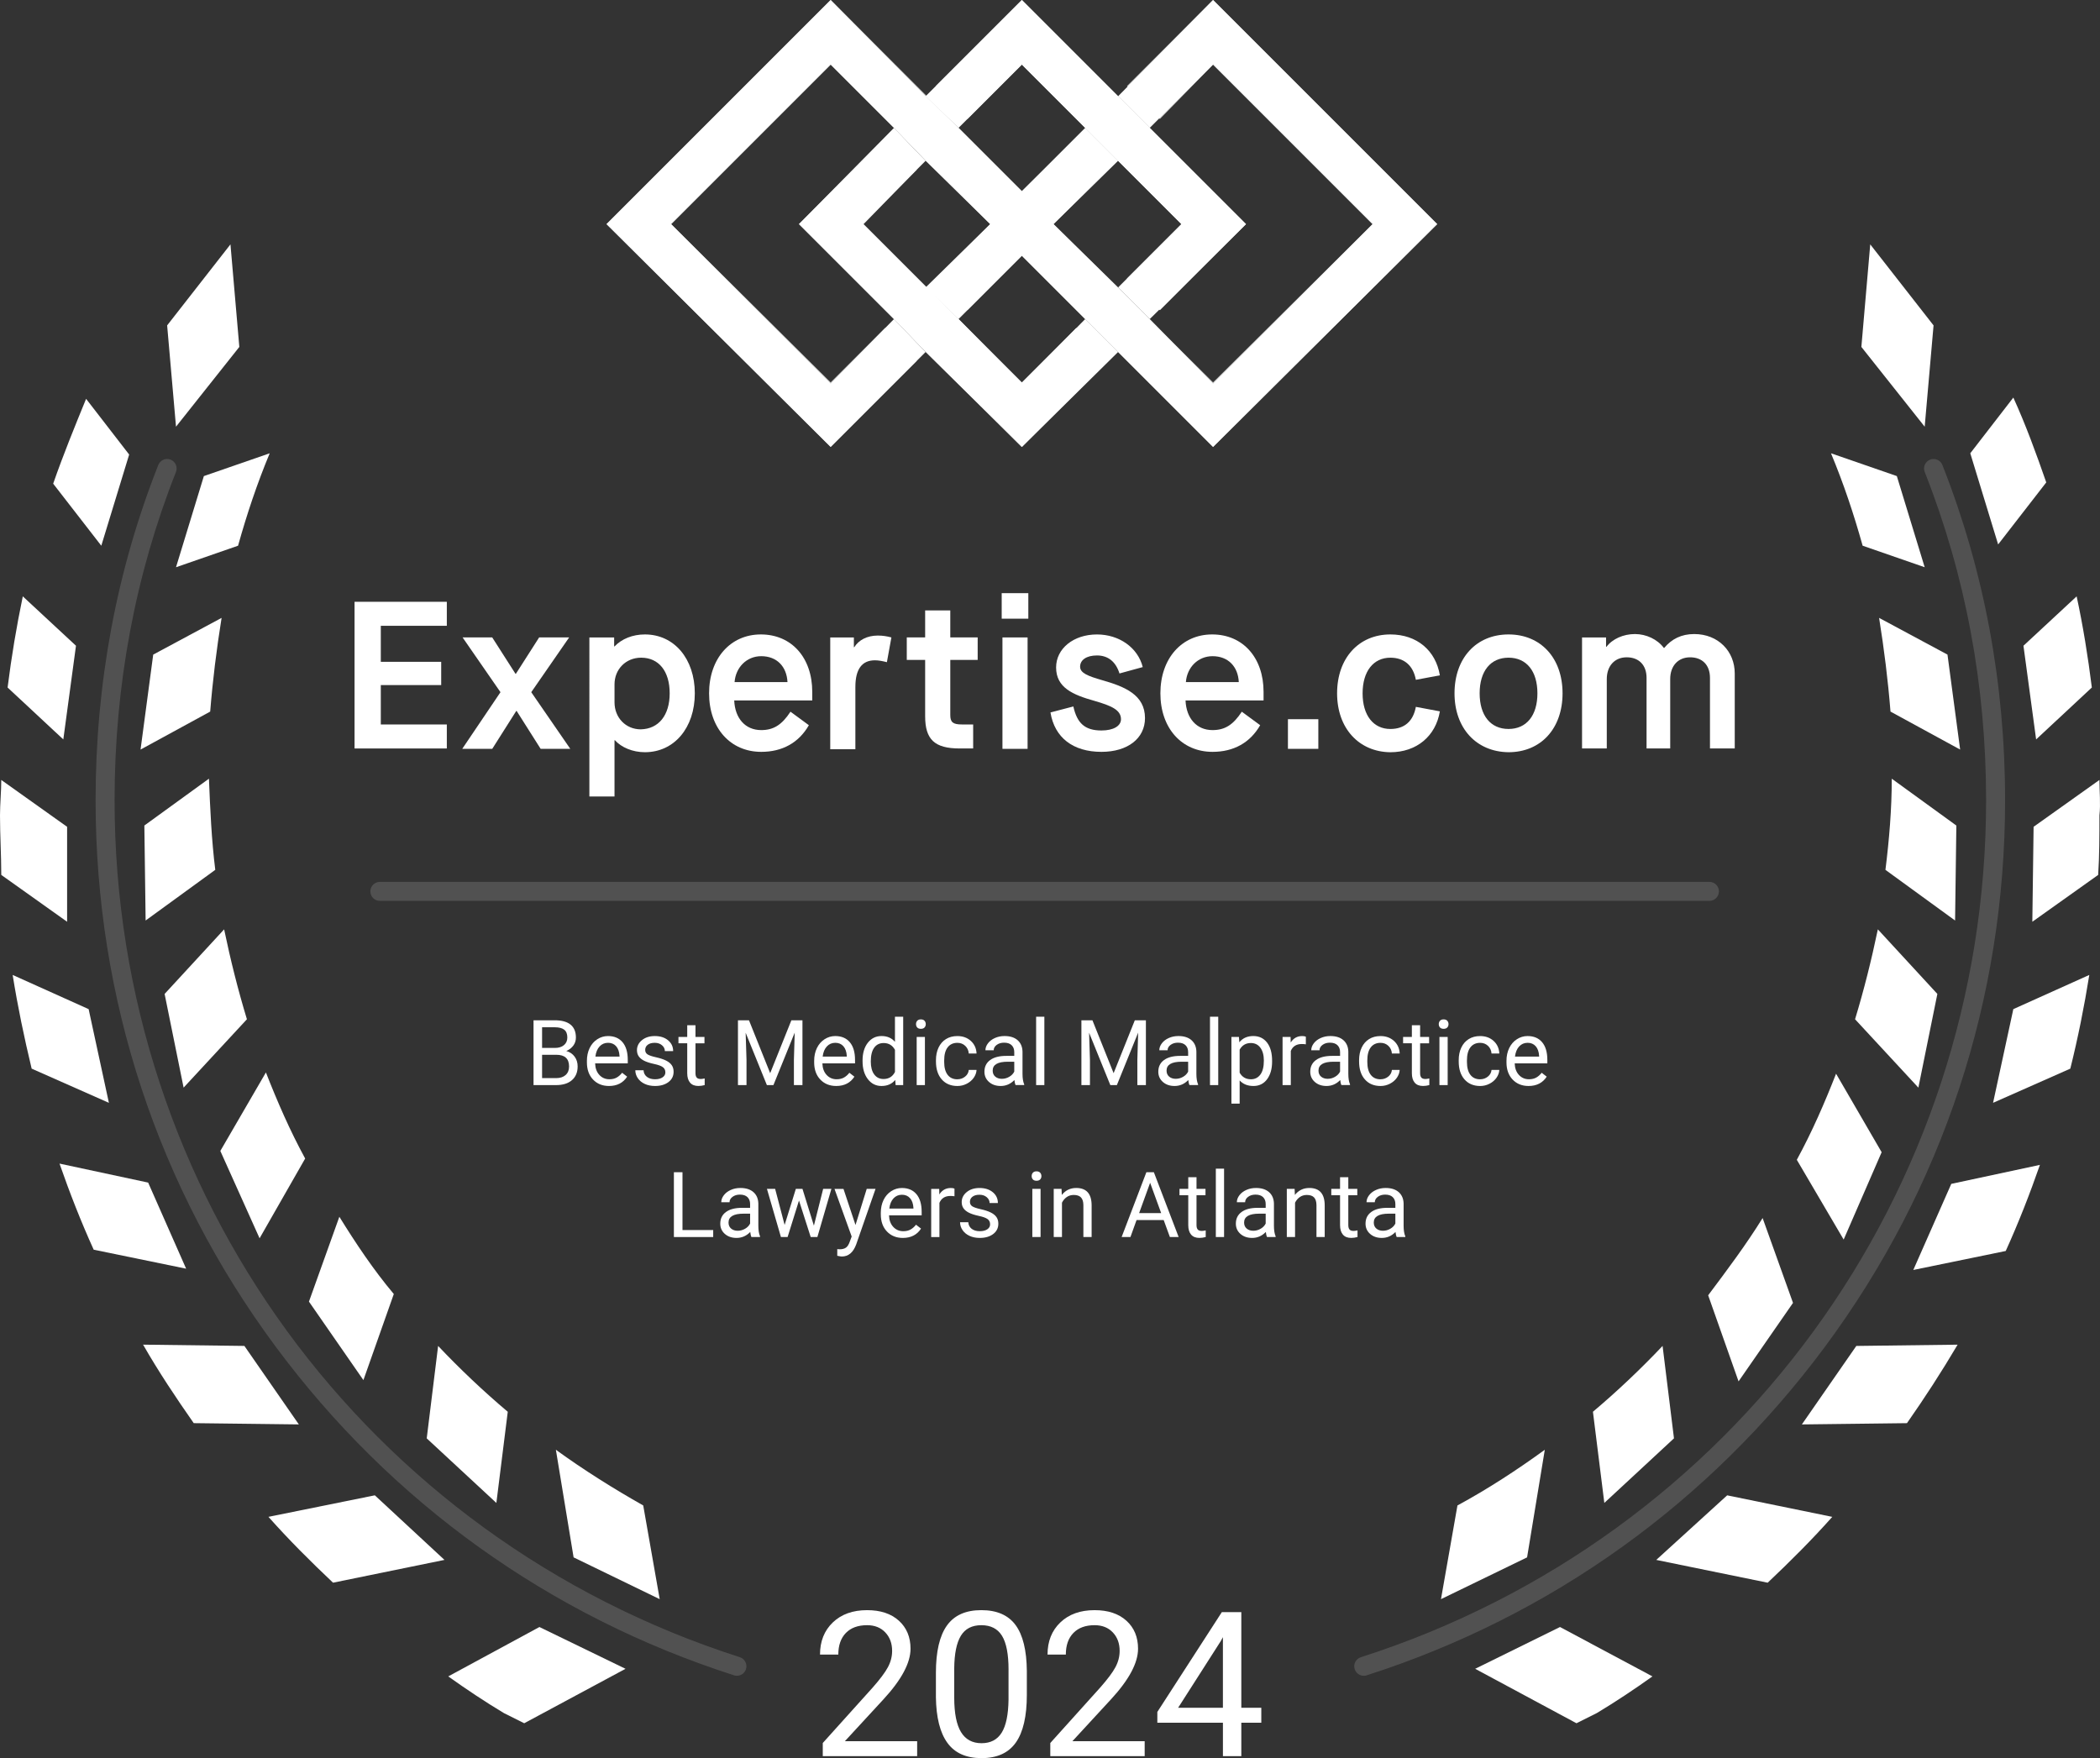
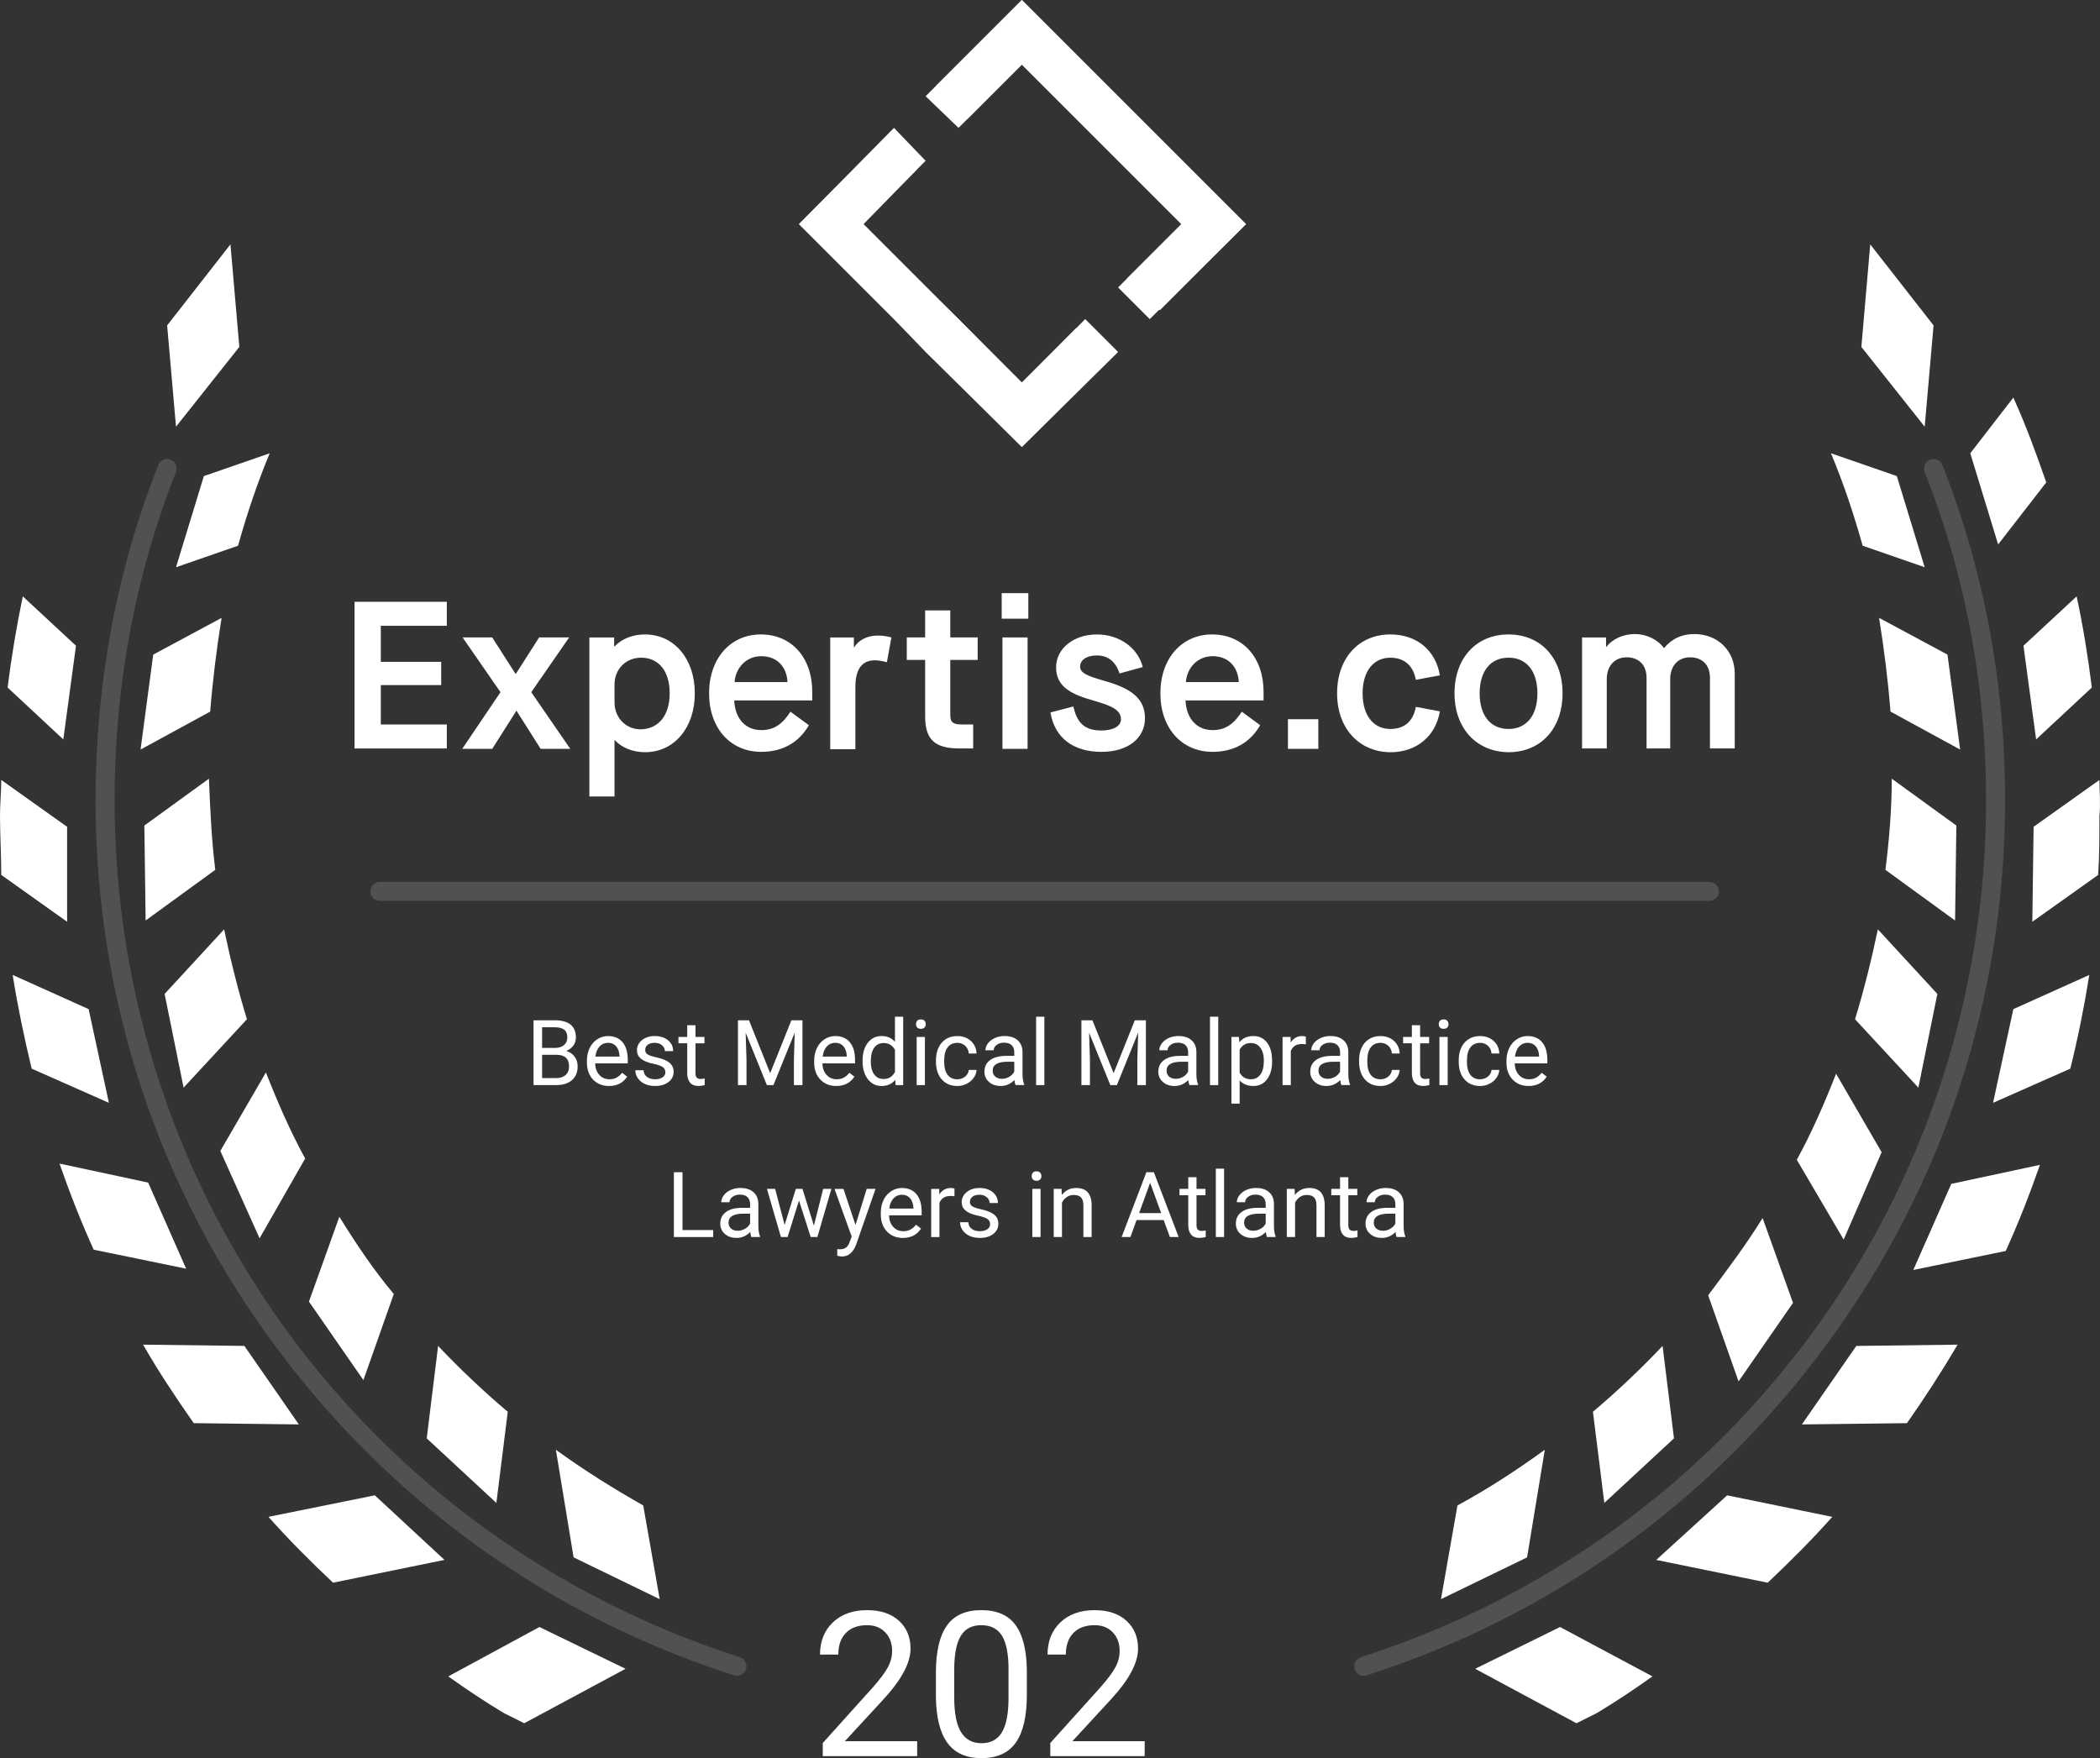
<svg xmlns="http://www.w3.org/2000/svg" id="Layer_1" data-name="Layer 1" width="190.413" height="159.426" version="1.1" viewBox="0 0 190.413 159.426">
  <rect x="0" y="0" width="190.413" height="159.426" fill="#333333" stroke="none" />
  <g opacity=".15">
    <path d="M154.999,81.69H34.444c-.476,0-.861-.386-.861-.861s.385-.861.861-.861h120.555c.476,0,.861.386.861.861s-.385.861-.861.861Z" fill="#fff" stroke-width="0" />
  </g>
  <path d="M66.822,151.957c-.087,0-.176-.013-.263-.041-16.709-5.359-31.08-15.664-41.561-29.801-10.683-14.41-16.33-31.545-16.33-49.553,0-10.619,1.913-20.846,5.686-30.397.175-.442.674-.659,1.117-.484.442.175.659.675.484,1.117-3.693,9.348-5.566,19.363-5.566,29.764,0,35.608,22.784,66.838,56.694,77.713.453.145.702.63.557,1.083-.117.366-.456.598-.82.598Z" fill="#fff" opacity=".15" stroke-width="0" />
  <path d="M123.655,151.957c-.364,0-.702-.233-.82-.598-.145-.453.104-.938.557-1.083,33.91-10.875,56.694-42.106,56.694-77.713,0-10.402-1.872-20.417-5.566-29.764-.175-.442.042-.943.484-1.117.443-.174.943.042,1.117.484,3.773,9.55,5.686,19.778,5.686,30.397,0,18.008-5.647,35.143-16.329,49.553-10.481,14.137-24.852,24.442-41.561,29.801-.087.028-.176.041-.263.041Z" fill="#fff" opacity=".15" stroke-width="0" />
  <path d="M21.7,31.459l-.804-9.3-5.741,7.348.804,9.185,5.741-7.233Z" fill="#fff" stroke-width="0" />
-   <path d="M11.711,41.218l-3.904-5.052c-1.033,2.526-2.067,5.052-2.985,7.693l4.363,5.626,2.526-8.267Z" fill="#fff" stroke-width="0" />
  <path d="M15.959,51.437l5.626-1.952c.804-2.87,1.722-5.626,2.87-8.381l-5.97,2.067-2.526,8.267Z" fill="#fff" stroke-width="0" />
  <path d="M6.889,58.555l-4.822-4.478c-.574,2.756-1.033,5.511-1.378,8.267l5.052,4.707,1.148-8.496Z" fill="#fff" stroke-width="0" />
  <path d="M20.092,56.029l-6.2,3.33-1.148,8.611,6.315-3.444c.23-2.87.574-5.626,1.033-8.496Z" fill="#fff" stroke-width="0" />
  <path d="M6.085,74.974L.115,70.725c0,1.033-.115,2.181-.115,3.215,0,1.837.115,3.559.115,5.396l5.97,4.248v-8.611Z" fill="#fff" stroke-width="0" />
  <path d="M13.089,74.859l.115,8.611,6.315-4.593c-.344-2.756-.459-5.511-.574-8.267l-5.856,4.248Z" fill="#fff" stroke-width="0" />
  <path d="M8.037,91.507l-6.889-3.1c.459,2.87,1.033,5.626,1.722,8.496l7.004,3.1-1.837-8.496Z" fill="#fff" stroke-width="0" />
  <path d="M22.389,92.425c-.804-2.641-1.493-5.396-2.067-8.152l-5.396,5.856,1.722,8.496,5.741-6.2Z" fill="#fff" stroke-width="0" />
  <path d="M13.433,107.236l-8.037-1.722c.919,2.641,1.952,5.281,3.1,7.807l8.381,1.722-3.444-7.807Z" fill="#fff" stroke-width="0" />
  <path d="M27.67,105.055c-1.378-2.526-2.526-5.167-3.559-7.807l-4.133,7.118,3.559,7.922,4.133-7.233Z" fill="#fff" stroke-width="0" />
  <path d="M22.159,122.047l-9.185-.115c1.378,2.411,2.985,4.822,4.593,7.118l9.53.115-4.937-7.118Z" fill="#fff" stroke-width="0" />
  <path d="M35.707,117.34c-1.837-2.181-3.444-4.593-4.937-7.004l-2.756,7.693,4.937,7.118,2.756-7.807Z" fill="#fff" stroke-width="0" />
  <path d="M24.341,137.547c1.837,2.067,3.789,4.018,5.856,5.97l10.104-2.067-6.315-5.856-9.644,1.952Z" fill="#fff" stroke-width="0" />
  <path d="M46.04,128.018c-2.181-1.837-4.363-3.904-6.315-5.97l-1.033,8.381,6.315,5.856,1.033-8.267Z" fill="#fff" stroke-width="0" />
  <path d="M40.644,152.014c1.607,1.148,3.33,2.296,5.052,3.33l1.837.918,9.185-4.937-7.807-3.789-8.267,4.478Z" fill="#fff" stroke-width="0" />
  <path d="M50.403,131.462l1.607,9.759,7.807,3.789-1.493-8.496c-2.641-1.493-5.396-3.215-7.922-5.052Z" fill="#fff" stroke-width="0" />
  <path d="M175.321,29.507l-5.741-7.348-.804,9.3,5.741,7.233.804-9.185Z" fill="#fff" stroke-width="0" />
  <path d="M185.54,43.744c-.919-2.641-1.837-5.167-2.985-7.693l-3.904,5.052,2.526,8.267,4.363-5.626Z" fill="#fff" stroke-width="0" />
  <path d="M174.517,51.437l-2.526-8.267-5.97-2.067c1.148,2.756,2.067,5.511,2.87,8.381l5.626,1.952Z" fill="#fff" stroke-width="0" />
  <path d="M184.621,67.051l5.052-4.707c-.344-2.756-.804-5.626-1.378-8.267l-4.822,4.478,1.148,8.496Z" fill="#fff" stroke-width="0" />
  <path d="M171.417,64.526l6.315,3.444-1.148-8.611-6.2-3.33c.459,2.87.804,5.626,1.033,8.496Z" fill="#fff" stroke-width="0" />
  <path d="M190.362,70.725l-5.97,4.248-.115,8.611,5.97-4.248c.115-1.722.115-3.559.115-5.396.115-1.033,0-2.181,0-3.215Z" fill="#fff" stroke-width="0" />
  <path d="M177.388,74.859l-5.856-4.248c0,2.756-.23,5.511-.574,8.267l6.315,4.593.115-8.611Z" fill="#fff" stroke-width="0" />
  <path d="M180.717,100.003l7.004-3.1c.689-2.756,1.263-5.626,1.722-8.496l-6.889,3.1-1.837,8.496Z" fill="#fff" stroke-width="0" />
  <path d="M168.203,92.425l5.741,6.2,1.722-8.496-5.396-5.856c-.574,2.756-1.263,5.511-2.067,8.152Z" fill="#fff" stroke-width="0" />
  <path d="M173.484,115.159l8.381-1.722c1.148-2.526,2.181-5.167,3.1-7.807l-8.037,1.722-3.444,7.807Z" fill="#fff" stroke-width="0" />
  <path d="M170.614,104.481l-4.133-7.118c-1.033,2.641-2.181,5.281-3.559,7.807l4.248,7.233,3.444-7.922Z" fill="#fff" stroke-width="0" />
  <path d="M163.38,129.166l9.53-.115c1.607-2.296,3.1-4.593,4.593-7.118l-9.185.115-4.937,7.118Z" fill="#fff" stroke-width="0" />
  <path d="M162.577,118.144l-2.756-7.693c-1.493,2.411-3.215,4.707-4.937,7.004l2.756,7.807,4.937-7.118Z" fill="#fff" stroke-width="0" />
  <path d="M150.177,141.451l10.104,2.067c2.067-1.952,4.018-3.904,5.856-5.97l-9.53-1.952-6.43,5.856Z" fill="#fff" stroke-width="0" />
  <path d="M145.469,136.284l6.315-5.856-1.033-8.381c-1.952,2.067-4.133,4.133-6.315,5.97l1.033,8.267Z" fill="#fff" stroke-width="0" />
  <path d="M133.758,151.325l9.185,4.937,1.837-.918c1.722-1.033,3.444-2.181,5.052-3.33l-8.381-4.478-7.693,3.789Z" fill="#fff" stroke-width="0" />
  <path d="M140.073,131.462c-2.526,1.837-5.167,3.559-7.922,5.052l-1.493,8.496,7.807-3.789,1.607-9.759Z" fill="#fff" stroke-width="0" />
  <g>
    <path d="M92.655,5.856l14.467,14.467-4.937,4.937,2.985,2.87,7.807-7.807L92.655,0l-7.807,7.807,2.87,2.985,4.937-4.937Z" fill="#fff" stroke-width="0" />
    <g isolation="isolate" opacity=".75">
-       <path d="M102.185,7.807l2.985,2.985,4.822-4.937,14.467,14.467-14.467,14.352-14.467-14.352,4.937-4.937-2.87-2.87-4.937,4.822L75.318,0l-20.322,20.322,20.322,20.207,7.807-7.807-2.87-2.985-4.937,4.937-14.467-14.352,14.467-14.467,14.467,14.467-4.937,4.937,2.87,2.87,4.937-4.937,17.337,17.337,20.322-20.207L109.992,0l-7.807,7.807Z" fill="#fff" stroke-width="0" />
-     </g>
+       </g>
    <path d="M92.655,34.674l-14.352-14.352,4.822-4.937-2.87-2.87-7.807,7.807,20.207,20.207,7.807-7.807-2.87-2.985-4.937,4.937Z" fill="#fff" stroke-width="0" />
  </g>
  <g>
-     <path d="M130.314,20.322L109.992,0l-8.611,8.726,2.87,2.87,5.741-5.741,14.467,14.467-14.467,14.467-5.741-5.856-2.87-2.87-5.856-5.741,5.856-5.741-2.985-2.985-5.741,5.741-5.741-5.741-2.985-2.87L75.318,0l-20.322,20.322,20.322,20.207,8.611-8.611-2.87-2.985-5.741,5.856-14.467-14.467,14.467-14.467,5.741,5.741,2.87,2.985,5.856,5.741-5.856,5.741,2.985,2.87,5.741-5.741,5.741,5.741,2.985,2.985,8.611,8.611,20.322-20.207Z" fill="#fff" stroke-width="0" />
    <path d="M92.655,5.856l5.741,5.741,2.985,2.985,5.741,5.741-5.741,5.741,2.87,2.87,8.726-8.611-8.726-8.726-2.87-2.87L92.655,0l-8.726,8.726,2.985,2.87,5.741-5.741ZM98.396,28.933l-5.741,5.856-5.741-5.856-2.985-2.87-5.741-5.741,5.741-5.741-2.87-2.985-8.611,8.726,8.611,8.611,2.87,2.985,8.726,8.611,8.726-8.611-2.985-2.985Z" fill="#fff" stroke-width="0" />
  </g>
  <path d="M32.148,54.57h8.367v2.177h-5.986v3.266h5.476v2.109h-5.476v3.572h5.986v2.177h-8.367" fill="#fff" stroke-width="0" />
  <path d="M45.38,62.767l-3.436-4.966h2.688l2.109,3.299h.035l2.109-3.299h2.721l-3.436,4.966,3.539,5.137h-2.688l-2.176-3.436h-.035l-2.176,3.436h-2.721" fill="#fff" stroke-width="0" />
  <path d="M60.722,62.87c0-2.006-.988-3.232-2.586-3.232-1.395,0-2.416,1.055-2.416,2.416v1.632c0,1.395,1.021,2.45,2.381,2.45,1.633-.035,2.621-1.293,2.621-3.266ZM53.441,57.802h2.246v.816h.033c.647-.68,1.633-1.088,2.756-1.088,2.654,0,4.525,2.211,4.525,5.34s-1.871,5.34-4.525,5.34c-1.123,0-2.143-.442-2.721-1.088h-.035v5.102h-2.279" fill="#fff" stroke-width="0" />
  <path d="M71.403,61.849c-.068-1.395-.953-2.347-2.381-2.347-1.326,0-2.314,1.021-2.416,2.347h4.797ZM64.294,62.87c0-3.164,1.939-5.34,4.693-5.34,2.791,0,4.662,2.109,4.662,5.205v.781h-7.076c.068,1.6.986,2.688,2.449,2.688,1.123,0,1.871-.477,2.654-1.668l1.666,1.225c-.918,1.598-2.414,2.416-4.32,2.416-2.789,0-4.728-2.143-4.728-5.307Z" fill="#fff" stroke-width="0" />
  <path d="M75.28,57.802h2.143v.884h.035c.408-.646,1.156-1.054,2.142-1.054.442,0,.85.068,1.225.17l-.408,2.244c-.408-.102-.748-.17-1.088-.17-1.158,0-1.77.783-1.77,2.416v5.646h-2.279" fill="#fff" stroke-width="0" />
  <path d="M86.165,59.843v5c0,.646.238.85,1.055.85h1.02v2.177h-1.225c-2.279,0-3.129-.816-3.129-2.925v-5.103h-1.666v-2.041h1.666v-2.45h2.279v2.45h2.484v2.041" fill="#fff" stroke-width="0" />
  <path d="M90.895,57.802h2.279v10.103h-2.279v-10.103ZM90.827,53.787h2.414v2.314h-2.414v-2.314Z" fill="#fff" stroke-width="0" />
  <path d="M95.25,64.604l2.074-.543c.34,1.531,1.055,2.178,2.551,2.178,1.088,0,1.768-.409,1.768-1.02,0-.85-.883-1.225-2.413-1.668-1.939-.544-3.47-1.191-3.47-3.028,0-1.701,1.564-2.992,3.707-2.992,2.006,0,3.707,1.191,4.149,2.959l-2.109.578c-.34-1.088-1.055-1.633-2.04-1.633-.953,0-1.53.408-1.53,1.02,0,.578.714.85,2.006,1.225,2.041.578,3.878,1.327,3.878,3.435,0,1.838-1.565,3.062-3.946,3.062-2.584,0-4.252-1.292-4.625-3.572Z" fill="#fff" stroke-width="0" />
  <path d="M112.325,61.849c-.068-1.395-.952-2.347-2.381-2.347-1.326,0-2.314,1.021-2.416,2.347h4.797ZM105.216,62.87c0-3.164,1.939-5.34,4.694-5.34,2.791,0,4.661,2.109,4.661,5.205v.781h-7.075c.067,1.6.985,2.688,2.448,2.688,1.123,0,1.871-.477,2.654-1.668l1.666,1.225c-.919,1.598-2.415,2.416-4.32,2.416-2.789,0-4.728-2.143-4.728-5.307Z" fill="#fff" stroke-width="0" />
  <path d="M116.781,67.904h2.756v-2.688h-2.756v2.688Z" fill="#fff" stroke-width="0" />
  <path d="M121.238,62.87c0-3.197,1.973-5.34,4.829-5.34,2.417,0,4.117,1.463,4.49,3.707l-2.177.408c-.238-1.292-1.055-2.006-2.313-2.006-1.53,0-2.516,1.225-2.516,3.232s.985,3.232,2.516,3.232c1.294,0,2.076-.715,2.313-2.006l2.177.408c-.373,2.244-2.109,3.707-4.49,3.707-2.857-.033-4.829-2.177-4.829-5.34Z" fill="#fff" stroke-width="0" />
  <path d="M139.402,62.87c0-2.006-.985-3.232-2.619-3.232s-2.619,1.225-2.619,3.232.986,3.232,2.619,3.232,2.619-1.225,2.619-3.232ZM131.885,62.87c0-3.197,1.973-5.34,4.898-5.34s4.898,2.143,4.898,5.34-1.971,5.34-4.898,5.34c-2.925-.033-4.898-2.177-4.898-5.34Z" fill="#fff" stroke-width="0" />
  <path d="M143.484,57.802h2.142v.85h.036c.543-.715,1.53-1.157,2.583-1.157,1.021,0,2.041.477,2.62,1.258h.034c.68-.816,1.565-1.258,2.721-1.258,2.177,0,3.674,1.565,3.674,3.572v6.803h-2.246v-6.395c0-1.191-.713-1.871-1.803-1.871s-1.803.783-1.803,1.973v6.293h-2.144v-6.395c0-1.191-.714-1.871-1.803-1.871s-1.804.783-1.804,1.973v6.293h-2.243v-10.068" fill="#fff" stroke-width="0" />
  <g>
    <path d="M48.377,98.395v-5.877h1.921c.638,0,1.117.132,1.439.396.322.263.482.654.482,1.171,0,.274-.078.517-.234.728s-.369.375-.638.491c.318.089.568.258.753.507.184.249.276.545.276.89,0,.528-.171.942-.513,1.243-.342.301-.825.452-1.449.452h-2.038ZM49.152,95.025h1.171c.339,0,.61-.085.813-.255s.305-.401.305-.692c0-.323-.094-.559-.283-.706s-.475-.221-.86-.221h-1.146v1.873ZM49.152,95.647v2.115h1.28c.361,0,.645-.094.854-.281.209-.187.313-.445.313-.773,0-.708-.385-1.062-1.155-1.062h-1.292Z" fill="#fff" stroke-width="0" />
    <path d="M55.219,98.476c-.592,0-1.074-.194-1.445-.583-.371-.389-.557-.909-.557-1.56v-.137c0-.433.083-.82.248-1.16.165-.34.397-.607.694-.799.297-.192.619-.289.967-.289.568,0,1.009.187,1.324.561.315.374.472.909.472,1.606v.311h-2.959c.011.431.137.778.378,1.043.241.265.547.397.918.397.263,0,.487-.054.67-.161s.343-.25.48-.428l.456.355c-.366.563-.915.844-1.647.844ZM55.125,94.561c-.301,0-.554.11-.759.329-.204.219-.331.527-.379.922h2.188v-.057c-.022-.379-.124-.673-.307-.882s-.431-.313-.743-.313Z" fill="#fff" stroke-width="0" />
    <path d="M60.329,97.237c0-.202-.076-.359-.228-.47-.152-.112-.417-.208-.795-.289-.378-.081-.678-.178-.9-.29-.222-.113-.386-.248-.492-.404-.107-.156-.159-.342-.159-.557,0-.358.151-.66.454-.908.303-.247.69-.371,1.16-.371.495,0,.897.128,1.205.383s.462.582.462.981h-.751c0-.204-.087-.381-.26-.529s-.392-.222-.656-.222c-.272,0-.484.059-.638.178-.154.118-.23.273-.23.464,0,.181.071.316.214.408s.4.179.773.262c.373.084.675.183.906.299.232.115.403.255.515.418.112.163.168.362.168.595,0,.39-.156.703-.468.938-.312.235-.717.353-1.215.353-.35,0-.659-.062-.928-.186s-.48-.297-.632-.519c-.152-.222-.228-.463-.228-.72h.747c.013.25.114.448.301.595.187.146.434.22.741.22.283,0,.509-.057.68-.172.171-.114.256-.267.256-.458Z" fill="#fff" stroke-width="0" />
    <path d="M63.061,92.97v1.058h.815v.577h-.815v2.712c0,.175.036.306.109.394.073.087.196.131.371.131.086,0,.204-.016.355-.049v.602c-.196.054-.387.08-.573.08-.334,0-.585-.101-.755-.303-.17-.202-.255-.488-.255-.859v-2.709h-.795v-.577h.795v-1.058h.747Z" fill="#fff" stroke-width="0" />
    <path d="M67.913,92.519l1.921,4.796,1.922-4.796h1.005v5.877h-.775v-2.288l.073-2.471-1.93,4.759h-.593l-1.925-4.747.077,2.458v2.288h-.775v-5.877h1.001Z" fill="#fff" stroke-width="0" />
    <path d="M75.825,98.476c-.592,0-1.074-.194-1.445-.583-.371-.389-.557-.909-.557-1.56v-.137c0-.433.083-.82.248-1.16.165-.34.397-.607.694-.799.297-.192.619-.289.967-.289.568,0,1.009.187,1.324.561.315.374.472.909.472,1.606v.311h-2.959c.011.431.137.778.378,1.043.241.265.547.397.918.397.263,0,.487-.054.67-.161s.343-.25.48-.428l.456.355c-.366.563-.915.844-1.647.844ZM75.731,94.561c-.301,0-.554.11-.759.329-.204.219-.331.527-.379.922h2.188v-.057c-.022-.379-.124-.673-.307-.882s-.431-.313-.743-.313Z" fill="#fff" stroke-width="0" />
    <path d="M78.21,96.175c0-.67.159-1.209.476-1.616.318-.408.733-.612,1.247-.612.511,0,.916.175,1.215.525v-2.277h.747v6.2h-.686l-.036-.468c-.299.366-.715.549-1.247.549-.506,0-.918-.207-1.237-.622-.319-.414-.478-.955-.478-1.622v-.057ZM78.957,96.26c0,.496.102.883.307,1.163.205.28.487.42.848.42.474,0,.82-.212,1.037-.638v-2.006c-.223-.412-.567-.618-1.029-.618-.366,0-.651.141-.856.424-.204.283-.307.701-.307,1.255Z" fill="#fff" stroke-width="0" />
    <path d="M83.058,92.869c0-.121.037-.223.111-.307.074-.083.184-.125.329-.125s.256.042.331.125c.075.084.113.186.113.307s-.038.222-.113.303c-.075.081-.186.121-.331.121s-.255-.04-.329-.121-.111-.182-.111-.303ZM83.865,98.395h-.747v-4.367h.747v4.367Z" fill="#fff" stroke-width="0" />
    <path d="M86.812,97.867c.266,0,.499-.081.698-.242.199-.161.309-.363.331-.605h.706c-.014.25-.1.488-.258.714-.159.226-.371.406-.636.541-.265.135-.545.202-.841.202-.595,0-1.068-.198-1.419-.595s-.527-.94-.527-1.629v-.125c0-.426.078-.803.234-1.134.156-.331.38-.588.672-.771.292-.183.637-.274,1.035-.274.49,0,.897.147,1.221.44s.497.674.519,1.142h-.706c-.022-.283-.129-.515-.321-.696-.193-.182-.43-.272-.713-.272-.379,0-.673.137-.882.41s-.313.668-.313,1.185v.141c0,.503.103.891.311,1.163.207.272.503.408.888.408Z" fill="#fff" stroke-width="0" />
    <path d="M92.083,98.395c-.043-.086-.078-.239-.105-.46-.347.361-.762.541-1.243.541-.431,0-.784-.122-1.06-.365-.276-.244-.414-.553-.414-.927,0-.455.173-.808.519-1.06.346-.252.832-.377,1.459-.377h.727v-.343c0-.261-.078-.469-.234-.623-.156-.155-.386-.232-.69-.232-.266,0-.49.067-.67.202-.181.135-.27.297-.27.488h-.751c0-.218.077-.428.232-.632.155-.203.365-.364.63-.482.265-.119.556-.178.874-.178.503,0,.898.126,1.183.377.285.252.433.598.444,1.039v2.01c0,.401.051.72.153.956v.064h-.783ZM90.844,97.826c.234,0,.456-.061.666-.182.21-.121.362-.279.456-.472v-.896h-.585c-.915,0-1.372.268-1.372.803,0,.234.078.417.234.549.156.132.357.198.601.198Z" fill="#fff" stroke-width="0" />
    <path d="M94.695,98.395h-.747v-6.2h.747v6.2Z" fill="#fff" stroke-width="0" />
    <path d="M99.054,92.519l1.921,4.796,1.922-4.796h1.005v5.877h-.775v-2.288l.073-2.471-1.93,4.759h-.593l-1.925-4.747.077,2.458v2.288h-.775v-5.877h1.001Z" fill="#fff" stroke-width="0" />
    <path d="M107.849,98.395c-.043-.086-.078-.239-.105-.46-.347.361-.762.541-1.243.541-.431,0-.784-.122-1.06-.365-.276-.244-.414-.553-.414-.927,0-.455.173-.808.519-1.06.346-.252.832-.377,1.459-.377h.727v-.343c0-.261-.078-.469-.234-.623-.156-.155-.386-.232-.69-.232-.266,0-.49.067-.67.202-.181.135-.27.297-.27.488h-.751c0-.218.077-.428.232-.632.155-.203.365-.364.63-.482.265-.119.556-.178.874-.178.503,0,.898.126,1.183.377.285.252.433.598.444,1.039v2.01c0,.401.051.72.153.956v.064h-.783ZM106.61,97.826c.234,0,.456-.061.666-.182.21-.121.362-.279.456-.472v-.896h-.585c-.915,0-1.372.268-1.372.803,0,.234.078.417.234.549.156.132.357.198.601.198Z" fill="#fff" stroke-width="0" />
    <path d="M110.461,98.395h-.747v-6.2h.747v6.2Z" fill="#fff" stroke-width="0" />
    <path d="M115.345,96.26c0,.665-.152,1.2-.456,1.607s-.716.609-1.235.609c-.53,0-.947-.168-1.251-.505v2.103h-.747v-6.046h.682l.036.484c.304-.377.727-.565,1.268-.565.525,0,.94.198,1.245.593.306.396.458.946.458,1.651v.068ZM114.598,96.175c0-.492-.105-.881-.315-1.167-.21-.285-.498-.428-.864-.428-.452,0-.791.201-1.017.602v2.087c.223.399.565.598,1.025.598.358,0,.642-.142.854-.426.211-.284.317-.705.317-1.265Z" fill="#fff" stroke-width="0" />
    <path d="M118.405,94.698c-.113-.019-.235-.028-.367-.028-.49,0-.822.209-.997.626v3.1h-.747v-4.367h.727l.012.505c.245-.39.592-.585,1.041-.585.145,0,.256.019.331.057v.694Z" fill="#fff" stroke-width="0" />
    <path d="M121.626,98.395c-.043-.086-.078-.239-.105-.46-.347.361-.762.541-1.243.541-.431,0-.784-.122-1.06-.365-.276-.244-.414-.553-.414-.927,0-.455.173-.808.519-1.06.346-.252.832-.377,1.459-.377h.727v-.343c0-.261-.078-.469-.234-.623-.156-.155-.386-.232-.69-.232-.266,0-.49.067-.67.202-.181.135-.27.297-.27.488h-.751c0-.218.077-.428.232-.632.155-.203.365-.364.63-.482.265-.119.556-.178.874-.178.503,0,.898.126,1.183.377.285.252.433.598.444,1.039v2.01c0,.401.051.72.153.956v.064h-.783ZM120.386,97.826c.234,0,.456-.061.666-.182.21-.121.362-.279.456-.472v-.896h-.585c-.915,0-1.372.268-1.372.803,0,.234.078.417.234.549.156.132.357.198.601.198Z" fill="#fff" stroke-width="0" />
    <path d="M125.178,97.867c.266,0,.499-.081.698-.242.199-.161.309-.363.331-.605h.706c-.014.25-.1.488-.258.714-.159.226-.371.406-.636.541-.265.135-.545.202-.841.202-.595,0-1.068-.198-1.419-.595s-.527-.94-.527-1.629v-.125c0-.426.078-.803.234-1.134.156-.331.38-.588.672-.771.292-.183.637-.274,1.035-.274.49,0,.897.147,1.221.44s.497.674.519,1.142h-.706c-.022-.283-.129-.515-.321-.696-.193-.182-.43-.272-.713-.272-.379,0-.673.137-.882.41s-.313.668-.313,1.185v.141c0,.503.103.891.311,1.163.207.272.503.408.888.408Z" fill="#fff" stroke-width="0" />
    <path d="M128.766,92.97v1.058h.815v.577h-.815v2.712c0,.175.036.306.109.394.073.087.196.131.371.131.086,0,.204-.016.355-.049v.602c-.196.054-.387.08-.573.08-.334,0-.585-.101-.755-.303-.17-.202-.255-.488-.255-.859v-2.709h-.795v-.577h.795v-1.058h.747Z" fill="#fff" stroke-width="0" />
    <path d="M130.457,92.869c0-.121.037-.223.111-.307.074-.083.184-.125.329-.125s.256.042.331.125c.075.084.113.186.113.307s-.038.222-.113.303c-.075.081-.186.121-.331.121s-.255-.04-.329-.121-.111-.182-.111-.303ZM131.265,98.395h-.747v-4.367h.747v4.367Z" fill="#fff" stroke-width="0" />
    <path d="M134.212,97.867c.266,0,.499-.081.698-.242.199-.161.309-.363.331-.605h.706c-.014.25-.1.488-.258.714-.159.226-.371.406-.636.541-.265.135-.545.202-.841.202-.595,0-1.068-.198-1.419-.595s-.527-.94-.527-1.629v-.125c0-.426.078-.803.234-1.134.156-.331.38-.588.672-.771.292-.183.637-.274,1.035-.274.49,0,.897.147,1.221.44s.497.674.519,1.142h-.706c-.022-.283-.129-.515-.321-.696-.193-.182-.43-.272-.713-.272-.379,0-.673.137-.882.41s-.313.668-.313,1.185v.141c0,.503.103.891.311,1.163.207.272.503.408.888.408Z" fill="#fff" stroke-width="0" />
    <path d="M138.599,98.476c-.592,0-1.074-.194-1.445-.583-.371-.389-.557-.909-.557-1.56v-.137c0-.433.083-.82.248-1.16.165-.34.397-.607.694-.799.297-.192.619-.289.967-.289.568,0,1.009.187,1.324.561.315.374.472.909.472,1.606v.311h-2.959c.011.431.137.778.378,1.043.241.265.547.397.918.397.263,0,.487-.054.67-.161s.343-.25.48-.428l.456.355c-.366.563-.915.844-1.647.844ZM138.506,94.561c-.301,0-.554.11-.759.329-.204.219-.331.527-.379.922h2.188v-.057c-.022-.379-.124-.673-.307-.882s-.431-.313-.743-.313Z" fill="#fff" stroke-width="0" />
  </g>
  <g>
    <path d="M61.883,111.54h2.785v.633h-3.564v-5.877h.779v5.243Z" fill="#fff" stroke-width="0" />
    <path d="M68.131,112.173c-.043-.086-.078-.239-.105-.46-.347.361-.762.541-1.243.541-.431,0-.784-.122-1.06-.365-.276-.244-.414-.553-.414-.927,0-.455.173-.808.519-1.06.346-.252.832-.377,1.459-.377h.727v-.343c0-.261-.078-.469-.234-.623-.156-.155-.386-.232-.69-.232-.266,0-.49.067-.67.202-.181.135-.27.297-.27.488h-.751c0-.218.077-.428.232-.632.155-.203.365-.364.63-.482.265-.119.556-.178.874-.178.503,0,.898.126,1.183.377.285.252.433.598.444,1.039v2.01c0,.401.051.72.153.956v.064h-.783ZM66.892,111.604c.234,0,.456-.061.666-.182.21-.121.362-.279.456-.472v-.896h-.585c-.915,0-1.372.268-1.372.803,0,.234.078.417.234.549.156.132.357.198.601.198Z" fill="#fff" stroke-width="0" />
    <path d="M73.798,111.144l.84-3.338h.747l-1.271,4.367h-.605l-1.062-3.31-1.033,3.31h-.605l-1.268-4.367h.743l.86,3.27,1.017-3.27h.601l1.037,3.338Z" fill="#fff" stroke-width="0" />
    <path d="M77.572,111.079l1.017-3.273h.799l-1.756,5.042c-.272.727-.704,1.09-1.296,1.09l-.141-.012-.278-.053v-.605l.202.016c.253,0,.45-.051.591-.153.141-.103.258-.289.349-.561l.165-.444-1.558-4.319h.815l1.09,3.273Z" fill="#fff" stroke-width="0" />
    <path d="M81.867,112.254c-.592,0-1.074-.194-1.445-.583-.371-.389-.557-.909-.557-1.56v-.137c0-.433.083-.82.248-1.16.165-.34.397-.607.694-.799.297-.192.619-.289.967-.289.568,0,1.009.187,1.324.561.315.374.472.909.472,1.606v.311h-2.959c.011.431.137.778.378,1.043.241.265.547.397.918.397.263,0,.487-.054.67-.161s.343-.25.48-.428l.456.355c-.366.563-.915.844-1.647.844ZM81.774,108.339c-.301,0-.554.11-.759.329-.204.219-.331.527-.379.922h2.188v-.057c-.022-.379-.124-.673-.307-.882s-.431-.313-.743-.313Z" fill="#fff" stroke-width="0" />
    <path d="M86.545,108.476c-.113-.019-.235-.028-.367-.028-.49,0-.822.209-.997.626v3.1h-.747v-4.367h.727l.012.505c.245-.39.592-.585,1.041-.585.145,0,.256.019.331.057v.694Z" fill="#fff" stroke-width="0" />
    <path d="M89.774,111.015c0-.202-.076-.359-.228-.47-.152-.112-.417-.208-.795-.289-.378-.081-.678-.178-.9-.29-.222-.113-.386-.248-.492-.404-.107-.156-.159-.342-.159-.557,0-.358.151-.66.454-.908.303-.247.69-.371,1.16-.371.495,0,.897.128,1.205.383s.462.582.462.981h-.751c0-.204-.087-.381-.26-.529s-.392-.222-.656-.222c-.272,0-.484.059-.638.178-.154.118-.23.273-.23.464,0,.181.071.316.214.408s.4.179.773.262c.373.084.675.183.906.299.232.115.403.255.515.418.112.163.168.362.168.595,0,.39-.156.703-.468.938-.312.235-.717.353-1.215.353-.35,0-.659-.062-.928-.186s-.48-.297-.632-.519c-.152-.222-.228-.463-.228-.72h.747c.013.25.114.448.301.595.187.146.434.22.741.22.283,0,.509-.057.68-.172.171-.114.256-.267.256-.458Z" fill="#fff" stroke-width="0" />
    <path d="M93.544,106.647c0-.121.037-.223.111-.307.074-.083.184-.125.329-.125s.256.042.331.125c.075.084.113.186.113.307s-.038.222-.113.303c-.075.081-.186.121-.331.121s-.255-.04-.329-.121-.111-.182-.111-.303ZM94.351,112.173h-.747v-4.367h.747v4.367Z" fill="#fff" stroke-width="0" />
    <path d="M96.253,107.806l.024.549c.334-.42.77-.63,1.308-.63.923,0,1.389.521,1.396,1.562v2.886h-.747v-2.89c-.003-.315-.075-.548-.216-.699-.141-.15-.361-.226-.66-.226-.242,0-.455.064-.638.194-.183.129-.325.299-.428.508v3.112h-.747v-4.367h.706Z" fill="#fff" stroke-width="0" />
    <path d="M105.516,110.635h-2.462l-.553,1.538h-.799l2.244-5.877h.678l2.248,5.877h-.795l-.561-1.538ZM103.288,110.002h1.998l-1.001-2.749-.997,2.749Z" fill="#fff" stroke-width="0" />
    <path d="M108.491,106.748v1.058h.815v.577h-.815v2.712c0,.175.036.306.109.394.073.087.196.131.371.131.086,0,.204-.016.355-.049v.602c-.196.054-.387.08-.573.08-.334,0-.585-.101-.755-.303-.17-.202-.255-.488-.255-.859v-2.709h-.795v-.577h.795v-1.058h.747Z" fill="#fff" stroke-width="0" />
    <path d="M110.99,112.173h-.747v-6.2h.747v6.2Z" fill="#fff" stroke-width="0" />
    <path d="M114.881,112.173c-.043-.086-.078-.239-.105-.46-.347.361-.762.541-1.243.541-.431,0-.784-.122-1.06-.365-.276-.244-.414-.553-.414-.927,0-.455.173-.808.519-1.06.346-.252.832-.377,1.459-.377h.727v-.343c0-.261-.078-.469-.234-.623-.156-.155-.386-.232-.69-.232-.266,0-.49.067-.67.202-.181.135-.27.297-.27.488h-.751c0-.218.077-.428.232-.632.155-.203.365-.364.63-.482.265-.119.556-.178.874-.178.503,0,.898.126,1.183.377.285.252.433.598.444,1.039v2.01c0,.401.051.72.153.956v.064h-.783ZM113.641,111.604c.234,0,.456-.061.666-.182.21-.121.362-.279.456-.472v-.896h-.585c-.915,0-1.372.268-1.372.803,0,.234.078.417.234.549.156.132.357.198.601.198Z" fill="#fff" stroke-width="0" />
    <path d="M117.387,107.806l.024.549c.334-.42.77-.63,1.308-.63.923,0,1.389.521,1.396,1.562v2.886h-.747v-2.89c-.003-.315-.075-.548-.216-.699-.141-.15-.361-.226-.66-.226-.242,0-.455.064-.638.194-.183.129-.325.299-.428.508v3.112h-.747v-4.367h.706Z" fill="#fff" stroke-width="0" />
    <path d="M122.255,106.748v1.058h.815v.577h-.815v2.712c0,.175.036.306.109.394.073.087.196.131.371.131.086,0,.204-.016.355-.049v.602c-.196.054-.387.08-.573.08-.334,0-.585-.101-.755-.303-.17-.202-.255-.488-.255-.859v-2.709h-.795v-.577h.795v-1.058h.747Z" fill="#fff" stroke-width="0" />
    <path d="M126.639,112.173c-.043-.086-.078-.239-.105-.46-.347.361-.762.541-1.243.541-.431,0-.784-.122-1.06-.365-.276-.244-.414-.553-.414-.927,0-.455.173-.808.519-1.06.346-.252.832-.377,1.459-.377h.727v-.343c0-.261-.078-.469-.234-.623-.156-.155-.386-.232-.69-.232-.266,0-.49.067-.67.202-.181.135-.27.297-.27.488h-.751c0-.218.077-.428.232-.632.155-.203.365-.364.63-.482.265-.119.556-.178.874-.178.503,0,.898.126,1.183.377.285.252.433.598.444,1.039v2.01c0,.401.051.72.153.956v.064h-.783ZM125.399,111.604c.234,0,.456-.061.666-.182.21-.121.362-.279.456-.472v-.896h-.585c-.915,0-1.372.268-1.372.803,0,.234.078.417.234.549.156.132.357.198.601.198Z" fill="#fff" stroke-width="0" />
  </g>
  <g>
    <path d="M83.16,159.247h-8.557v-1.193l4.521-5.023c.67-.759,1.132-1.377,1.386-1.852.254-.475.381-.967.381-1.476,0-.682-.206-1.241-.619-1.677-.413-.436-.963-.655-1.65-.655-.825,0-1.467.235-1.924.704-.457.47-.686,1.123-.686,1.96h-1.659c0-1.202.387-2.174,1.162-2.915.774-.741,1.81-1.112,3.108-1.112,1.214,0,2.174.318,2.879.955.706.637,1.058,1.485,1.058,2.543,0,1.286-.819,2.817-2.458,4.593l-3.498,3.794h6.557v1.354Z" fill="#fff" stroke-width="0" />
    <path d="M93.107,153.677c0,1.944-.332,3.388-.996,4.332-.664.945-1.701,1.417-3.113,1.417-1.393,0-2.425-.462-3.095-1.386-.67-.924-1.017-2.304-1.041-4.14v-2.216c0-1.92.332-3.346.996-4.279s1.704-1.399,3.122-1.399c1.405,0,2.44.45,3.104,1.35.664.9,1.005,2.289,1.023,4.166v2.153ZM91.448,151.407c0-1.405-.197-2.429-.592-3.072-.395-.642-1.02-.964-1.875-.964-.849,0-1.468.32-1.857.96-.389.64-.589,1.624-.601,2.951v2.655c0,1.412.205,2.453.614,3.126.41.673,1.03,1.009,1.861,1.009.819,0,1.428-.317,1.825-.951.397-.633.605-1.633.623-2.996v-2.718Z" fill="#fff" stroke-width="0" />
    <path d="M103.79,159.247h-8.557v-1.193l4.521-5.023c.67-.759,1.132-1.377,1.386-1.852.254-.475.381-.967.381-1.476,0-.682-.206-1.241-.619-1.677-.413-.436-.963-.655-1.65-.655-.825,0-1.467.235-1.924.704-.457.47-.686,1.123-.686,1.96h-1.659c0-1.202.387-2.174,1.162-2.915.774-.741,1.81-1.112,3.108-1.112,1.214,0,2.174.318,2.879.955.706.637,1.058,1.485,1.058,2.543,0,1.286-.819,2.817-2.458,4.593l-3.498,3.794h6.557v1.354Z" fill="#fff" stroke-width="0" />
-     <path d="M112.554,154.861h1.812v1.354h-1.812v3.032h-1.668v-3.032h-5.947v-.978l5.848-9.051h1.767v8.674ZM106.822,154.861h4.063v-6.404l-.197.359-3.866,6.046Z" fill="#fff" stroke-width="0" />
  </g>
</svg>